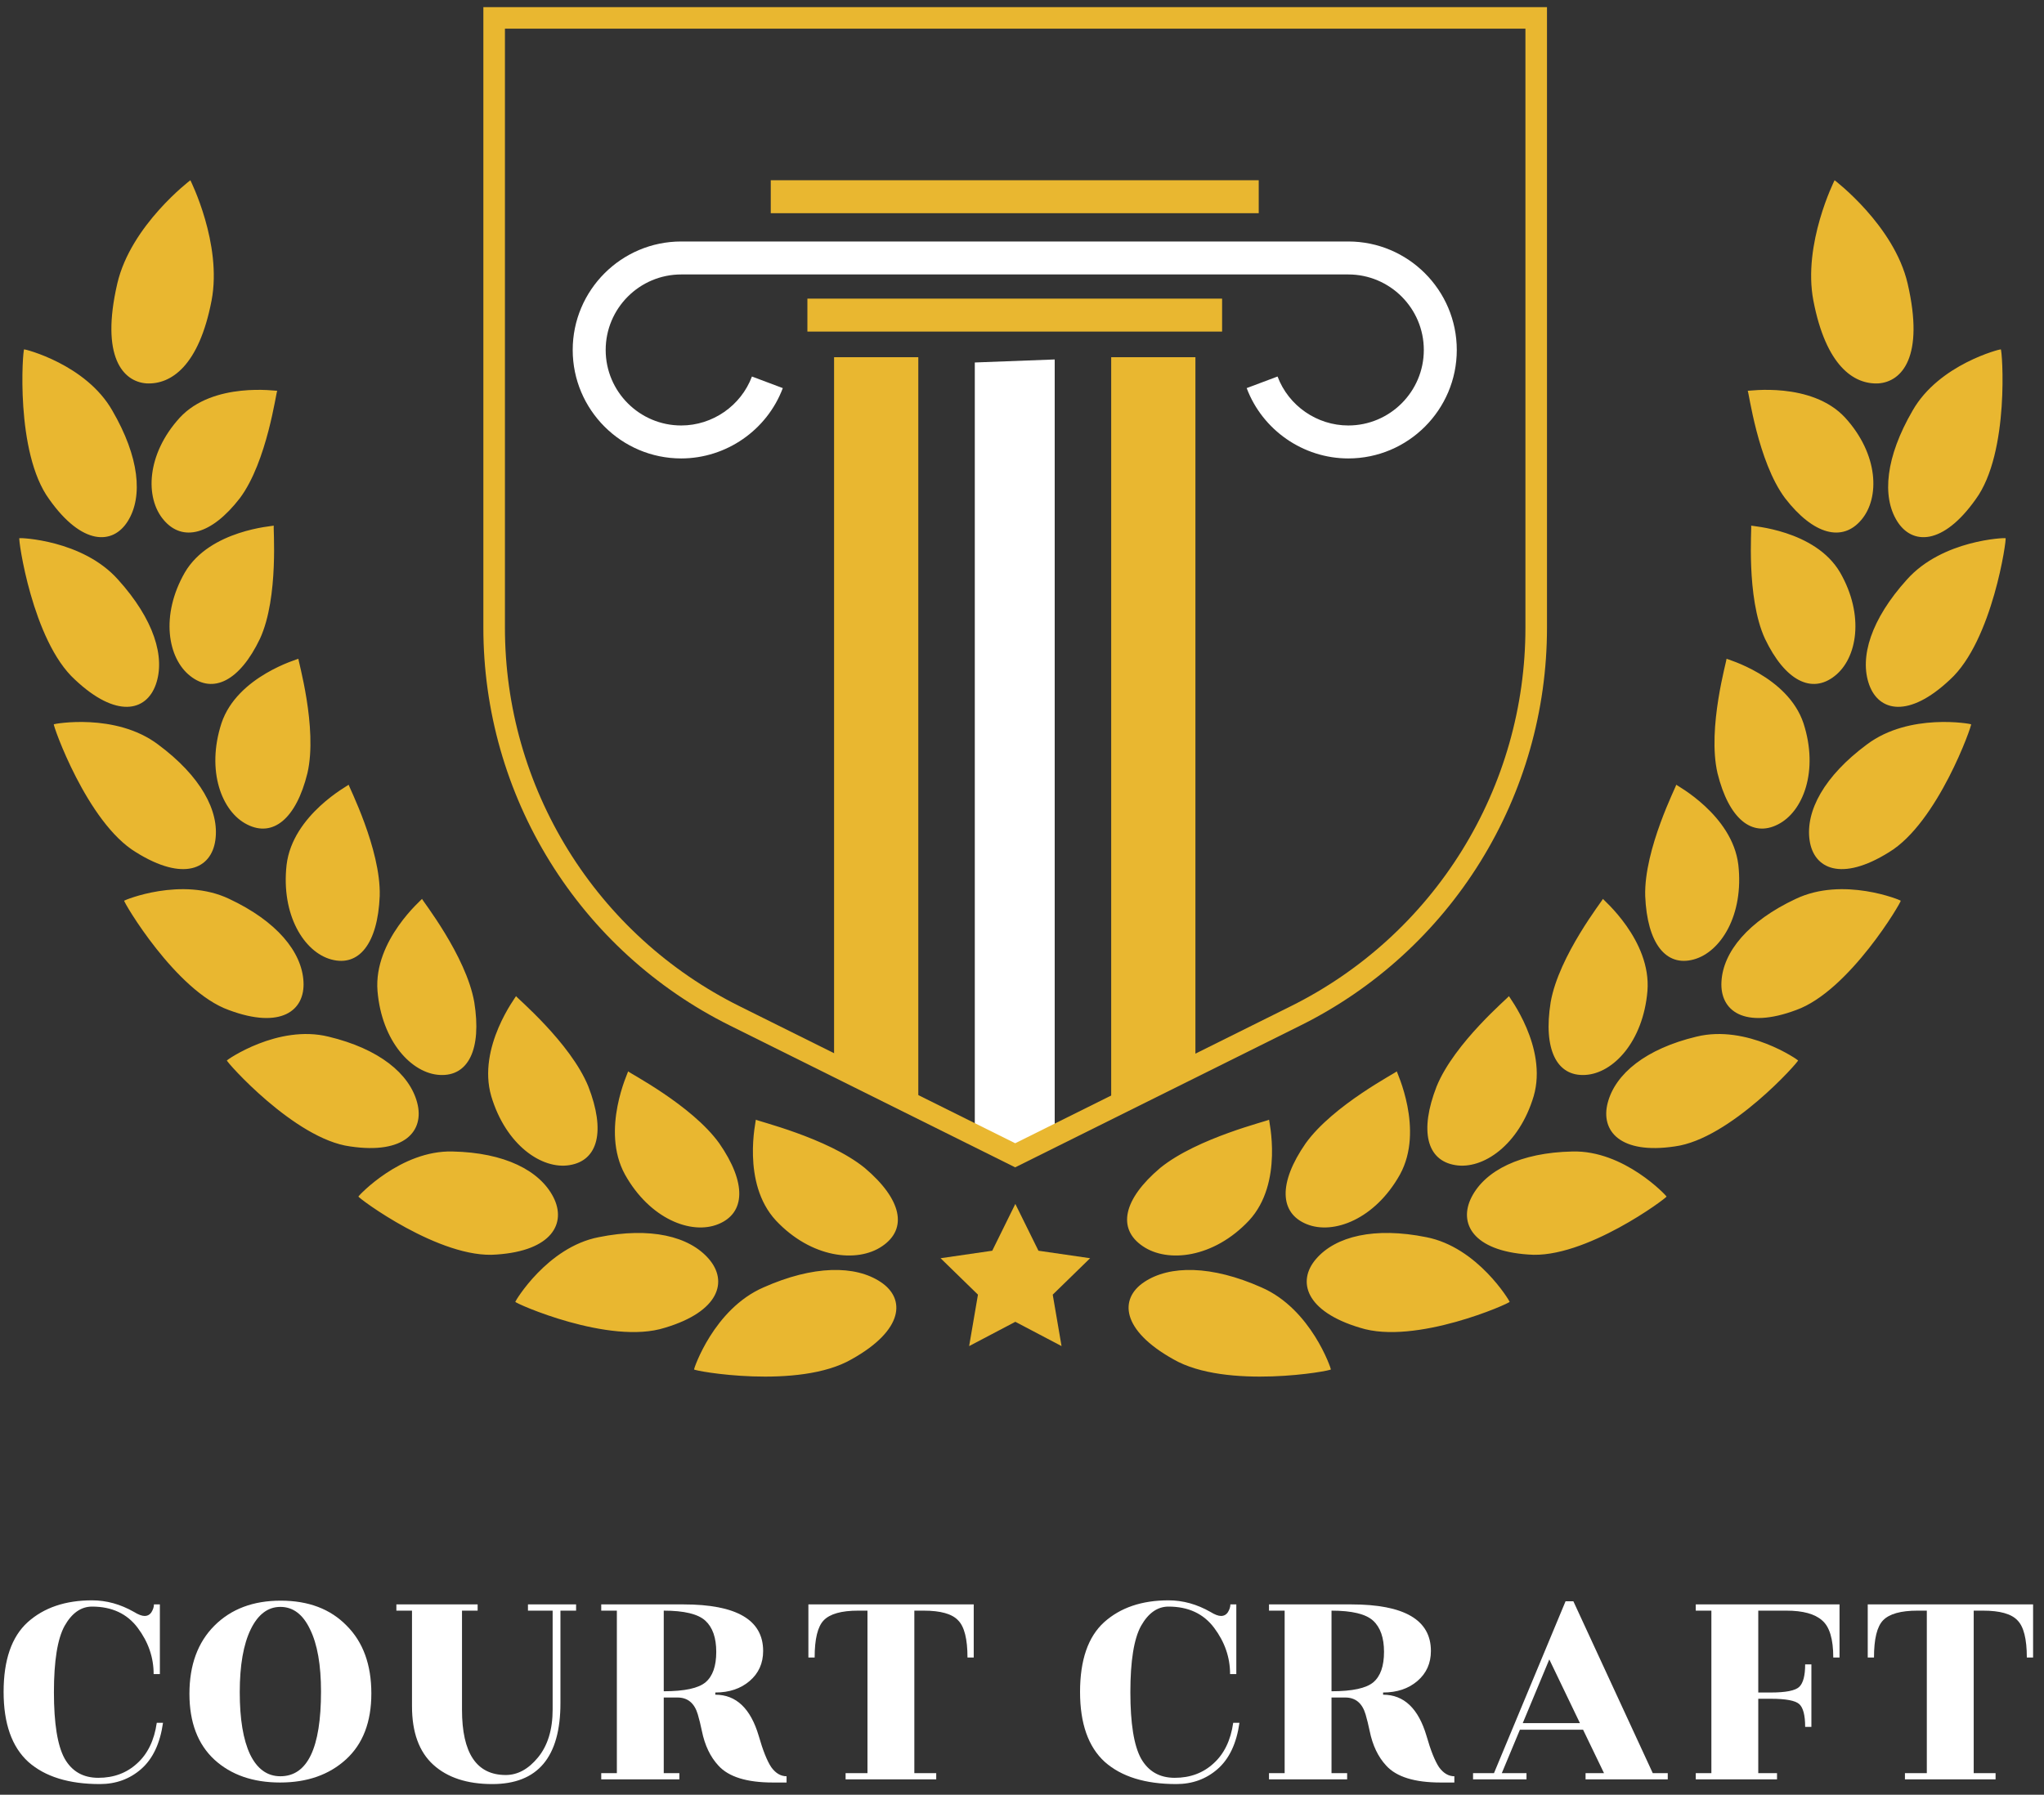
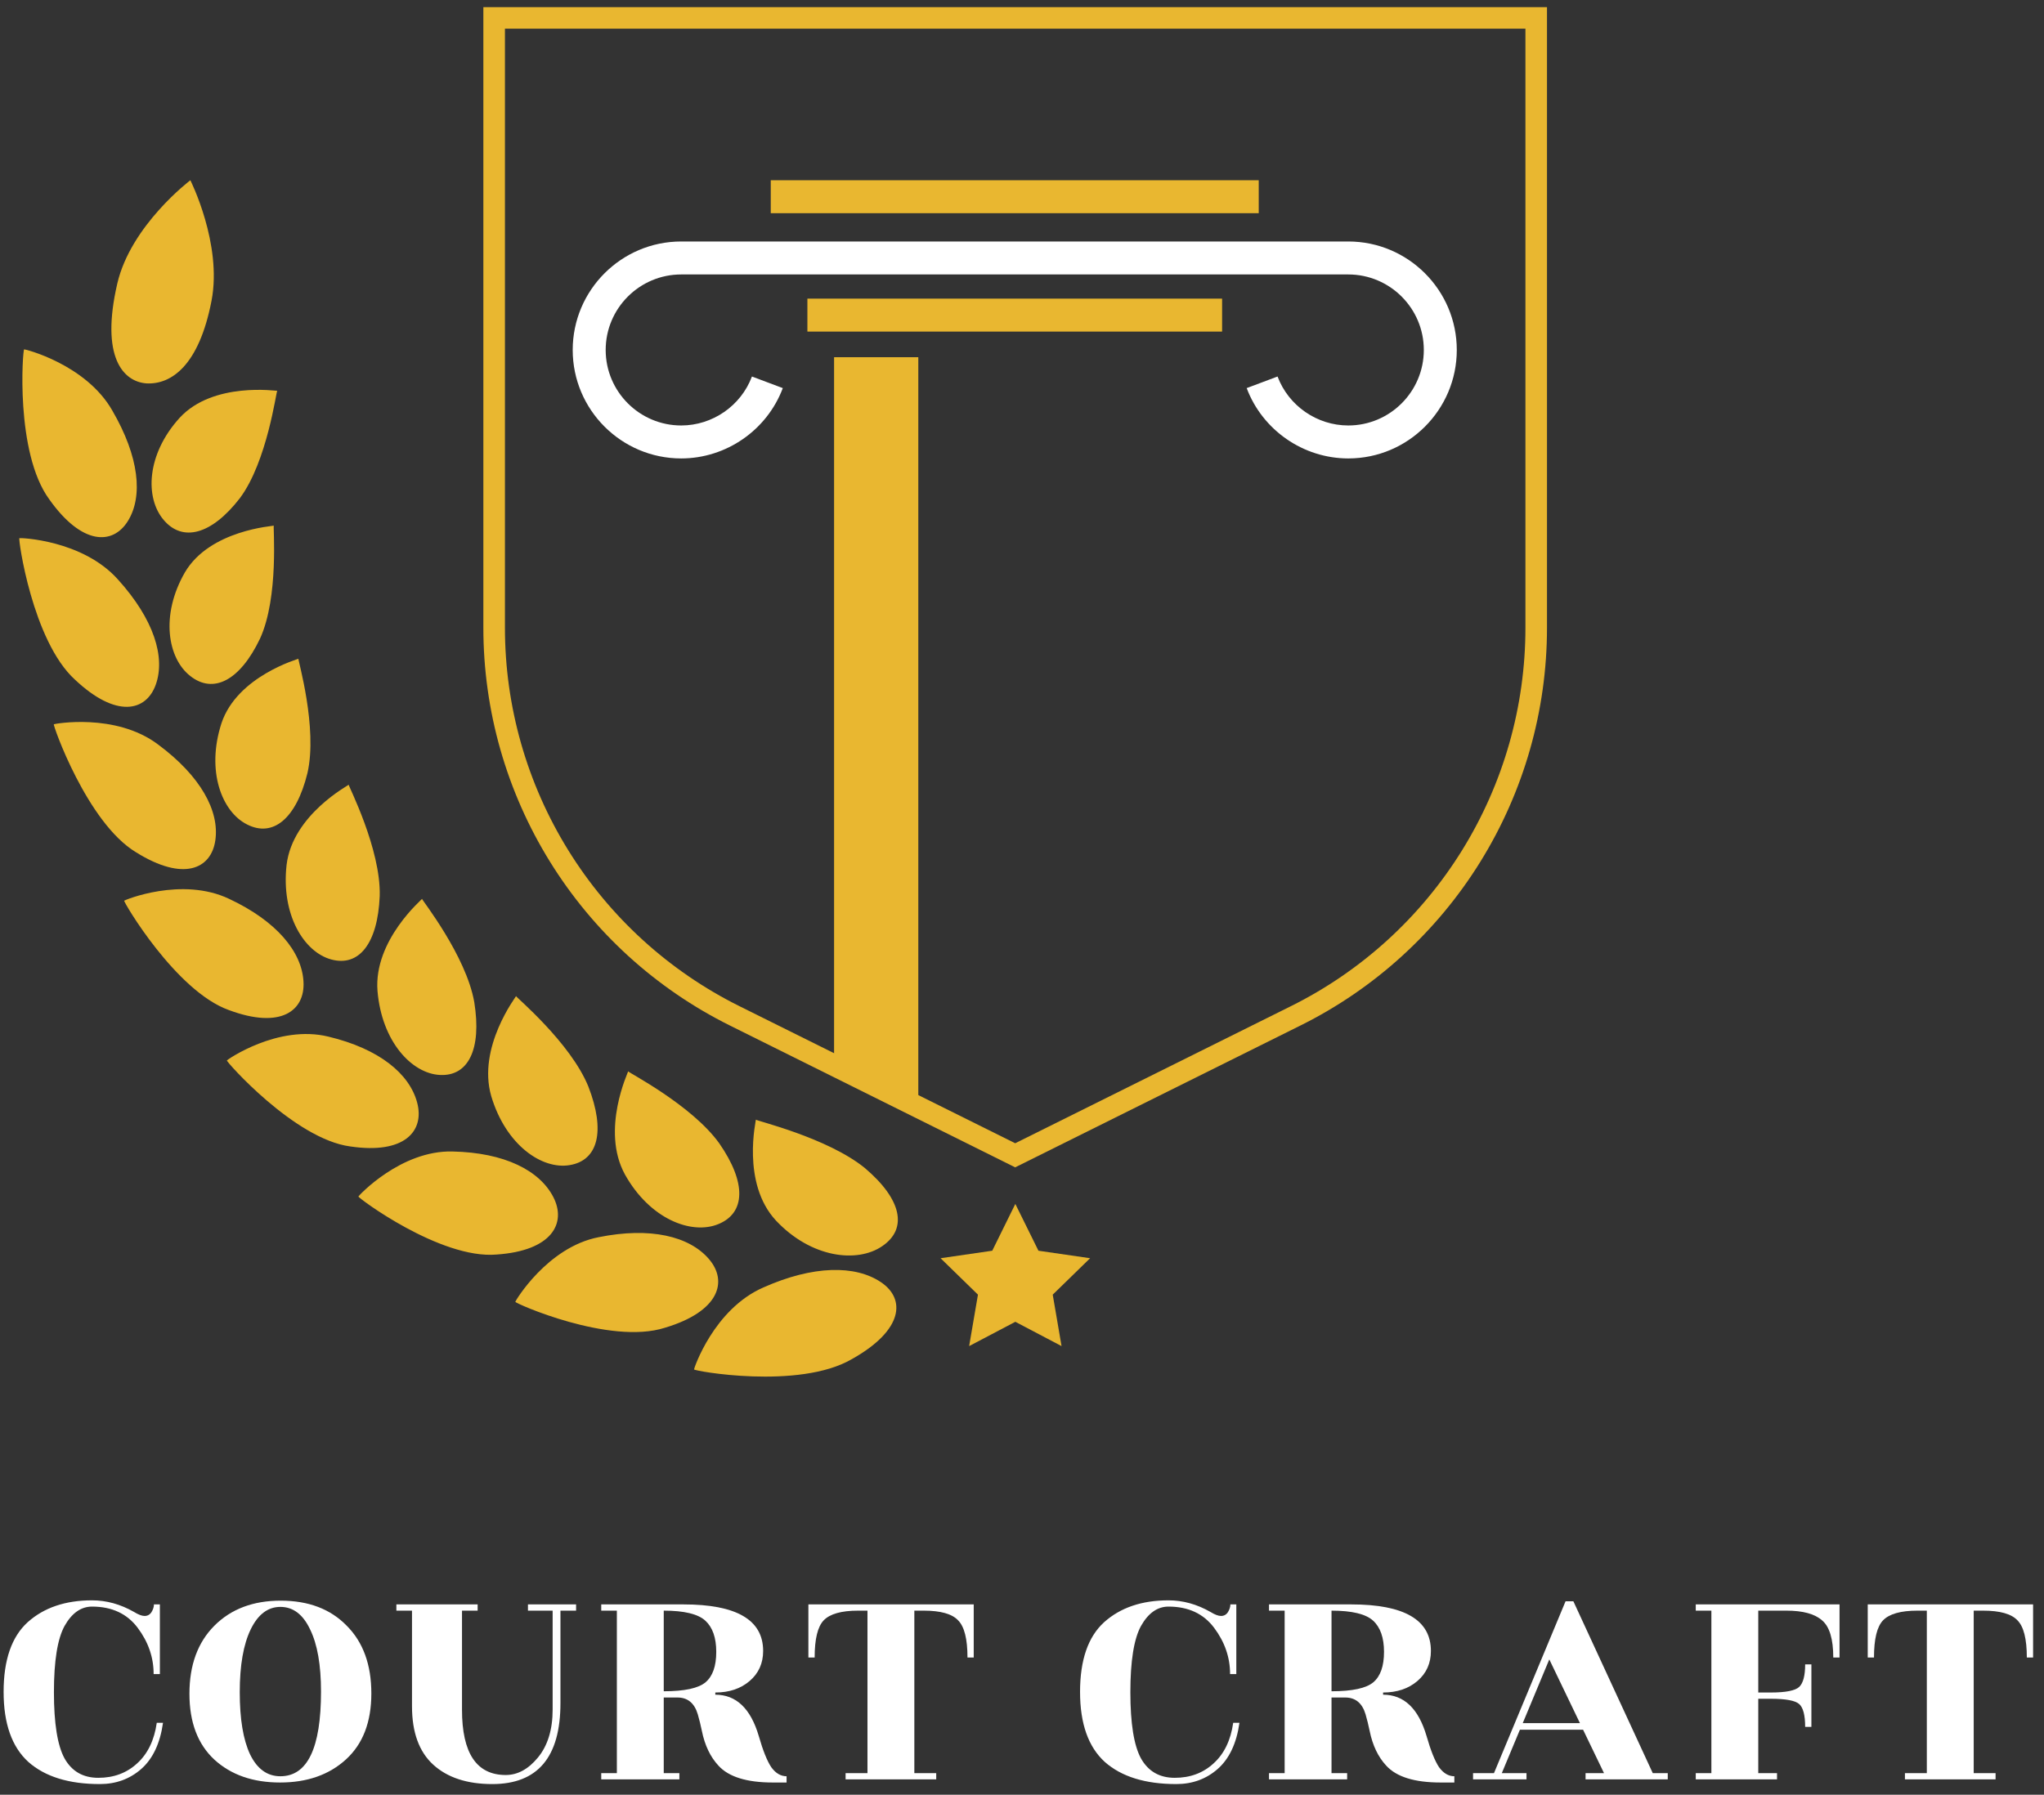
<svg xmlns="http://www.w3.org/2000/svg" width="115" height="101" viewBox="0 0 115 101" fill="none">
  <rect x="0" y="0" width="115" height="101" fill="#333333" stroke="none" />
  <path d="M68.758 16.806H45.426V18.66H68.758V16.806Z" fill="#E9B730" />
  <path d="M70.819 10.143H43.365V11.998H70.819V10.143Z" fill="#E9B730" />
  <path d="M38.326 13.59C34.96 13.59 32.222 16.329 32.222 19.695C32.222 23.06 34.96 25.799 38.326 25.799C40.856 25.799 43.153 24.209 44.042 21.841L42.306 21.189C41.687 22.837 40.088 23.944 38.327 23.944C35.983 23.944 34.077 22.038 34.077 19.695C34.077 17.351 35.983 15.445 38.327 15.445H75.857C78.2 15.445 80.107 17.351 80.107 19.695C80.107 22.038 78.2 23.944 75.857 23.944C74.096 23.944 72.497 22.837 71.878 21.189L70.141 21.841C71.031 24.209 73.328 25.799 75.857 25.799C79.223 25.799 81.962 23.06 81.962 19.695C81.962 16.329 79.223 13.59 75.857 13.59H38.326Z" fill="white" />
-   <path d="M54.844 64.167C55.44 63.956 56.045 64.961 56.653 64.787C57.033 64.679 57.414 64.579 57.795 64.486C58.328 64.356 58.842 64.231 59.34 64.109V20.229L54.844 20.399V64.167Z" fill="white" />
-   <path d="M62.518 20.102C62.518 20.358 62.518 30.586 62.518 38.48C62.518 41.523 62.518 44.22 62.518 45.864V62.33L67.257 59.973V44.629C67.257 42.971 67.257 39.935 67.257 36.551C67.257 29.282 67.257 20.403 67.257 20.102L62.518 20.102Z" fill="#E9B730" />
  <path d="M46.927 59.949L51.666 62.306V49.257C51.666 47.406 51.666 44.636 51.666 41.527C51.666 32.554 51.666 20.76 51.666 20.102H46.927V59.949Z" fill="#E9B730" />
  <path d="M57.116 65.694L41.063 57.711C36.894 55.638 33.395 52.451 30.943 48.494C28.491 44.536 27.195 39.984 27.195 35.328V0.401H87.037V35.328C87.037 39.984 85.741 44.536 83.289 48.494C80.837 52.451 77.338 55.639 73.169 57.711L57.116 65.694ZM28.409 1.614V35.327C28.409 39.757 29.642 44.088 31.975 47.854C34.308 51.619 37.638 54.652 41.604 56.624L57.117 64.338L72.629 56.624C76.596 54.652 79.925 51.619 82.258 47.854C84.591 44.088 85.824 39.757 85.824 35.327V1.614H28.409Z" fill="#E9B730" />
  <path d="M40.468 64.343C38.916 62.18 35.332 60.347 35.342 60.291C35.366 60.288 33.779 63.578 35.162 66.098C36.565 68.608 38.9 69.503 40.404 68.893C41.945 68.272 42.013 66.572 40.468 64.343ZM9.205 29.256C10.266 30.519 11.897 30.104 13.495 28.036C15.035 25.977 15.541 22.008 15.598 21.993C15.609 22.015 12.002 21.455 10.109 23.511C8.231 25.576 8.155 28.021 9.205 29.256ZM10.399 32.217C9.014 34.628 9.435 37.052 10.705 38.043C11.993 39.065 13.492 38.319 14.627 35.944C15.706 33.598 15.355 29.608 15.404 29.581C15.421 29.605 11.806 29.81 10.399 32.217ZM49.633 70.131C51.081 69.151 50.743 67.496 48.65 65.725C46.544 64.017 42.525 63.07 42.527 63.01C42.552 62.997 41.69 66.567 43.655 68.686C45.637 70.796 48.226 71.094 49.633 70.131ZM1.09 30.285C1.01 30.268 1.816 36.071 4.222 38.252C6.538 40.434 8.222 40.044 8.763 38.532C9.318 36.983 8.657 34.849 6.642 32.618C4.637 30.367 1.1 30.261 1.09 30.285ZM3.029 40.759C2.954 40.759 4.896 46.305 7.655 47.964C10.328 49.632 11.885 48.899 12.115 47.29C12.355 45.642 11.292 43.674 8.888 41.893C6.497 40.096 3.038 40.736 3.029 40.759ZM33.1 61.141C32.095 58.671 29.017 56.106 29.034 56.058C29.058 56.058 26.839 58.928 27.638 61.686C28.46 64.441 30.491 65.831 32.05 65.568C33.648 65.309 34.08 63.658 33.1 61.141ZM6.321 23.108C4.832 20.493 1.377 19.64 1.359 19.66C1.278 19.63 0.839 25.469 2.771 28.099C4.613 30.701 6.354 30.681 7.195 29.322C8.055 27.936 7.836 25.715 6.321 23.108ZM39.048 77.064C38.99 77.147 44.934 78.223 47.919 76.491C50.845 74.856 50.963 73.09 49.557 72.152C48.12 71.188 45.753 71.205 42.957 72.45C40.152 73.668 39.033 77.043 39.048 77.064ZM20.165 67.334C20.099 67.38 24.775 70.881 27.946 70.6C31.056 70.387 31.884 68.839 31.134 67.371C30.364 65.87 28.388 64.863 25.467 64.802C22.549 64.72 20.159 67.309 20.165 67.334ZM28.992 73.26C28.93 73.325 34.298 75.719 37.413 74.72C40.475 73.805 40.966 72.109 39.886 70.854C38.782 69.567 36.584 69.039 33.684 69.624C30.781 70.186 28.981 73.237 28.992 73.26ZM11.903 16.914C12.513 13.725 10.71 10.143 10.71 10.143C10.71 10.143 7.361 12.677 6.6 15.955C5.64 20.097 6.931 21.482 8.242 21.576C9.627 21.647 11.197 20.59 11.903 16.914ZM26.684 56.399C26.225 53.775 23.725 50.631 23.745 50.586C23.77 50.594 21.013 52.911 21.239 55.767C21.479 58.622 23.171 60.411 24.741 60.494C26.34 60.585 27.112 59.064 26.684 56.399ZM12.765 59.677C12.694 59.708 16.575 64.106 19.705 64.517C22.77 64.974 23.893 63.647 23.472 62.056C23.041 60.422 21.328 59.02 18.479 58.338C15.633 57.639 12.762 59.651 12.765 59.677ZM6.987 50.687C6.914 50.703 9.882 55.777 12.878 56.843C15.8 57.935 17.169 56.883 17.075 55.243C16.985 53.567 15.57 51.841 12.895 50.586C10.223 49.312 6.992 50.661 6.987 50.687ZM13.902 46.398C15.353 47.139 16.662 46.087 17.297 43.509C17.886 40.957 16.749 37.1 16.79 37.072C16.81 37.083 13.343 38.043 12.459 40.705C11.591 43.383 12.479 45.686 13.902 46.398ZM21.364 50.424C21.438 47.778 19.587 44.201 19.619 44.162C19.641 44.177 16.465 45.847 16.125 48.665C15.804 51.492 17.113 53.584 18.637 53.995C20.192 54.42 21.253 53.107 21.364 50.424Z" fill="#E9B730" />
-   <path d="M73.523 68.893C75.027 69.503 77.363 68.609 78.765 66.098C80.148 63.578 78.561 60.288 78.585 60.291C78.595 60.346 75.012 62.179 73.459 64.343C71.914 66.572 71.981 68.272 73.523 68.893ZM103.818 23.511C101.925 21.455 98.318 22.015 98.33 21.993C98.387 22.008 98.892 25.977 100.432 28.036C102.03 30.104 103.662 30.519 104.723 29.256C105.773 28.021 105.696 25.576 103.818 23.511ZM98.523 29.581C98.573 29.608 98.221 33.598 99.3 35.944C100.435 38.319 101.934 39.065 103.223 38.043C104.493 37.052 104.914 34.628 103.528 32.217C102.121 29.81 98.506 29.605 98.523 29.581ZM70.272 68.687C72.237 66.567 71.375 62.998 71.4 63.011C71.403 63.071 67.383 64.017 65.277 65.726C63.184 67.497 62.847 69.152 64.295 70.131C65.701 71.094 68.29 70.796 70.272 68.687ZM107.285 32.618C105.27 34.849 104.609 36.983 105.164 38.532C105.705 40.044 107.389 40.434 109.705 38.252C112.111 36.071 112.917 30.268 112.837 30.285C112.827 30.261 109.29 30.367 107.285 32.618ZM105.039 41.893C102.635 43.674 101.573 45.642 101.812 47.289C102.043 48.898 103.6 49.632 106.272 47.964C109.032 46.304 110.974 40.759 110.898 40.759C110.889 40.736 107.431 40.096 105.039 41.893ZM81.877 65.568C83.436 65.831 85.467 64.441 86.289 61.686C87.088 58.928 84.869 56.058 84.894 56.058C84.91 56.106 81.832 58.671 80.827 61.141C79.847 63.658 80.279 65.309 81.877 65.568ZM106.732 29.322C107.573 30.681 109.314 30.701 111.156 28.099C113.088 25.469 112.649 19.63 112.568 19.66C112.55 19.64 109.095 20.493 107.606 23.108C106.091 25.715 105.872 27.936 106.732 29.322ZM70.971 72.45C68.174 71.205 65.807 71.188 64.37 72.152C62.964 73.09 63.083 74.856 66.008 76.491C68.993 78.223 74.937 77.147 74.879 77.064C74.894 77.043 73.776 73.668 70.971 72.45ZM88.46 64.802C85.539 64.863 83.563 65.87 82.793 67.371C82.043 68.839 82.871 70.387 85.981 70.6C89.152 70.881 93.828 67.38 93.763 67.334C93.768 67.309 91.379 64.72 88.46 64.802ZM80.243 69.623C77.343 69.039 75.145 69.567 74.041 70.853C72.961 72.109 73.452 73.804 76.515 74.72C79.63 75.719 84.998 73.324 84.935 73.26C84.946 73.237 83.146 70.186 80.243 69.623ZM105.686 21.576C106.996 21.482 108.287 20.097 107.327 15.955C106.566 12.677 103.218 10.143 103.218 10.143C103.218 10.143 101.415 13.726 102.024 16.914C102.73 20.59 104.3 21.647 105.686 21.576ZM89.186 60.494C90.757 60.411 92.448 58.622 92.689 55.767C92.915 52.911 90.157 50.594 90.182 50.586C90.202 50.631 87.702 53.775 87.244 56.399C86.816 59.064 87.587 60.585 89.186 60.494ZM95.449 58.338C92.6 59.02 90.887 60.422 90.455 62.056C90.034 63.647 91.158 64.974 94.222 64.517C97.352 64.106 101.234 59.708 101.163 59.677C101.165 59.651 98.295 57.639 95.449 58.338ZM101.033 50.586C98.357 51.841 96.943 53.567 96.853 55.243C96.758 56.883 98.127 57.935 101.049 56.843C104.046 55.777 107.013 50.703 106.94 50.687C106.935 50.661 103.704 49.312 101.033 50.586ZM101.469 40.705C100.584 38.043 97.117 37.083 97.138 37.072C97.178 37.1 96.041 40.957 96.63 43.509C97.266 46.087 98.574 47.139 100.026 46.398C101.449 45.686 102.336 43.383 101.469 40.705ZM95.29 53.995C96.814 53.583 98.123 51.492 97.802 48.665C97.462 45.847 94.286 44.176 94.308 44.162C94.34 44.201 92.489 47.778 92.563 50.424C92.674 53.107 93.736 54.42 95.29 53.995Z" fill="#E9B730" />
  <path d="M57.125 67.752L58.425 70.386L61.332 70.808L59.229 72.858L59.725 75.753L57.125 74.386L54.526 75.753L55.022 72.858L52.919 70.808L55.826 70.386L57.125 67.752Z" fill="#E9B730" />
  <path d="M8.995 94.211H8.644C8.644 93.273 8.345 92.406 7.747 91.608C7.149 90.811 6.293 90.413 5.18 90.413C4.558 90.413 4.042 90.776 3.632 91.503C3.234 92.23 3.034 93.472 3.034 95.231C3.034 96.989 3.234 98.232 3.632 98.959C4.042 99.686 4.675 100.049 5.531 100.049C6.399 100.049 7.126 99.779 7.712 99.24C8.31 98.701 8.679 97.939 8.82 96.954H9.171C9.007 98.115 8.597 98.982 7.94 99.557C7.296 100.119 6.522 100.401 5.619 100.401C3.872 100.401 2.53 99.984 1.592 99.152C0.666 98.308 0.203 96.995 0.203 95.213C0.203 93.42 0.654 92.112 1.557 91.292C2.472 90.471 3.679 90.061 5.18 90.061C5.988 90.061 6.774 90.278 7.536 90.712C7.782 90.864 7.981 90.94 8.134 90.94C8.298 90.94 8.427 90.87 8.521 90.729C8.614 90.577 8.661 90.43 8.661 90.29H8.995V94.211Z" fill="white" />
  <path d="M18.061 95.196C18.061 93.695 17.856 92.529 17.446 91.696C17.047 90.852 16.491 90.43 15.775 90.43C15.072 90.43 14.515 90.852 14.105 91.696C13.695 92.54 13.489 93.719 13.489 95.231C13.489 96.743 13.683 97.91 14.07 98.73C14.468 99.551 15.037 99.961 15.775 99.961C17.299 99.961 18.061 98.373 18.061 95.196ZM20.893 95.301C20.893 96.907 20.418 98.144 19.468 99.011C18.519 99.879 17.282 100.313 15.758 100.313C14.234 100.313 13.003 99.885 12.065 99.029C11.127 98.162 10.658 96.925 10.658 95.319C10.658 93.701 11.127 92.423 12.065 91.485C13.003 90.547 14.246 90.079 15.793 90.079C17.352 90.079 18.589 90.547 19.503 91.485C20.43 92.411 20.893 93.683 20.893 95.301Z" fill="white" />
  <path d="M31.532 95.846C31.532 98.883 30.255 100.401 27.699 100.401C26.281 100.401 25.173 100.037 24.376 99.311C23.578 98.584 23.18 97.487 23.18 96.022V90.641H22.301V90.29H26.873V90.641H25.993V96.216C25.993 98.666 26.814 99.891 28.455 99.891C29.123 99.891 29.727 99.562 30.266 98.906C30.817 98.238 31.093 97.335 31.093 96.198V90.641H29.704V90.29H32.412V90.641H31.532V95.846Z" fill="white" />
  <path d="M37.344 90.641V95.178C38.516 95.178 39.301 95.008 39.7 94.668C40.099 94.328 40.298 93.76 40.298 92.962C40.298 92.165 40.093 91.579 39.682 91.204C39.272 90.829 38.492 90.641 37.344 90.641ZM44.254 100.313H43.481C42.015 100.313 40.995 99.996 40.421 99.363C39.964 98.871 39.653 98.22 39.489 97.411C39.419 97.071 39.343 96.761 39.26 96.479C39.073 95.846 38.692 95.53 38.117 95.53H37.344V99.785H38.223V100.137H33.827V99.785H34.706V90.641H33.827V90.29H38.452C41.441 90.29 42.936 91.163 42.936 92.91C42.936 93.601 42.684 94.164 42.179 94.598C41.675 95.031 41.031 95.248 40.245 95.248V95.371C41.417 95.371 42.232 96.145 42.689 97.693C42.924 98.513 43.158 99.099 43.393 99.451C43.639 99.791 43.926 99.961 44.254 99.961V100.313Z" fill="white" />
  <path d="M54.433 93.279C54.433 92.236 54.257 91.538 53.905 91.186C53.565 90.823 52.92 90.641 51.971 90.641H51.443V99.785H52.674V100.137H47.575V99.785H48.806V90.641H48.278C47.34 90.641 46.695 90.823 46.344 91.186C46.004 91.538 45.834 92.236 45.834 93.279H45.482V90.29H54.784V93.279H54.433Z" fill="white" />
  <path d="M69.558 94.211H69.207C69.207 93.273 68.908 92.406 68.31 91.608C67.712 90.811 66.856 90.413 65.743 90.413C65.121 90.413 64.606 90.776 64.195 91.503C63.797 92.23 63.597 93.472 63.597 95.231C63.597 96.989 63.797 98.232 64.195 98.959C64.606 99.686 65.239 100.049 66.094 100.049C66.962 100.049 67.689 99.779 68.275 99.24C68.873 98.701 69.242 97.939 69.383 96.954H69.734C69.57 98.115 69.16 98.982 68.503 99.557C67.859 100.119 67.085 100.401 66.182 100.401C64.436 100.401 63.093 99.984 62.155 99.152C61.229 98.308 60.766 96.995 60.766 95.213C60.766 93.42 61.218 92.112 62.12 91.292C63.035 90.471 64.242 90.061 65.743 90.061C66.552 90.061 67.337 90.278 68.099 90.712C68.345 90.864 68.544 90.94 68.697 90.94C68.861 90.94 68.99 90.87 69.084 90.729C69.177 90.577 69.224 90.43 69.224 90.29H69.558V94.211Z" fill="white" />
  <path d="M74.914 90.641V95.178C76.087 95.178 76.872 95.008 77.271 94.668C77.669 94.328 77.868 93.76 77.868 92.962C77.868 92.165 77.663 91.579 77.253 91.204C76.843 90.829 76.063 90.641 74.914 90.641ZM81.825 100.313H81.051C79.586 100.313 78.566 99.996 77.992 99.363C77.534 98.871 77.224 98.22 77.06 97.411C76.989 97.071 76.913 96.761 76.831 96.479C76.643 95.846 76.262 95.53 75.688 95.53H74.914V99.785H75.793V100.137H71.397V99.785H72.277V90.641H71.397V90.29H76.022C79.011 90.29 80.506 91.163 80.506 92.91C80.506 93.601 80.254 94.164 79.75 94.598C79.246 95.031 78.601 95.248 77.816 95.248V95.371C78.988 95.371 79.803 96.145 80.26 97.693C80.494 98.513 80.729 99.099 80.963 99.451C81.21 99.791 81.497 99.961 81.825 99.961V100.313Z" fill="white" />
  <path d="M93.832 99.785V100.137H89.207V99.785H90.245L89.067 97.341H85.514L84.495 99.785H85.884V100.137H82.877V99.785H84.055L88.082 90.114H88.521L92.988 99.785H93.832ZM85.673 96.972H88.891L87.167 93.385L85.673 96.972Z" fill="white" />
  <path d="M103.496 90.29V93.279H103.144C103.144 92.236 102.933 91.538 102.511 91.186C102.101 90.823 101.433 90.641 100.507 90.641H98.924V95.248H99.627C100.472 95.248 101.005 95.143 101.228 94.932C101.45 94.721 101.562 94.299 101.562 93.666H101.913V97.183H101.562C101.562 96.526 101.45 96.098 101.228 95.899C101.005 95.7 100.472 95.6 99.627 95.6H98.924V99.785H99.979V100.137H95.407V99.785H96.286V90.641H95.407V90.29H103.496Z" fill="white" />
  <path d="M114.034 93.279C114.034 92.236 113.858 91.538 113.506 91.186C113.167 90.823 112.522 90.641 111.572 90.641H111.045V99.785H112.276V100.137H107.176V99.785H108.407V90.641H107.879C106.942 90.641 106.297 90.823 105.945 91.186C105.605 91.538 105.435 92.236 105.435 93.279H105.083V90.29H114.386V93.279H114.034Z" fill="white" />
</svg>